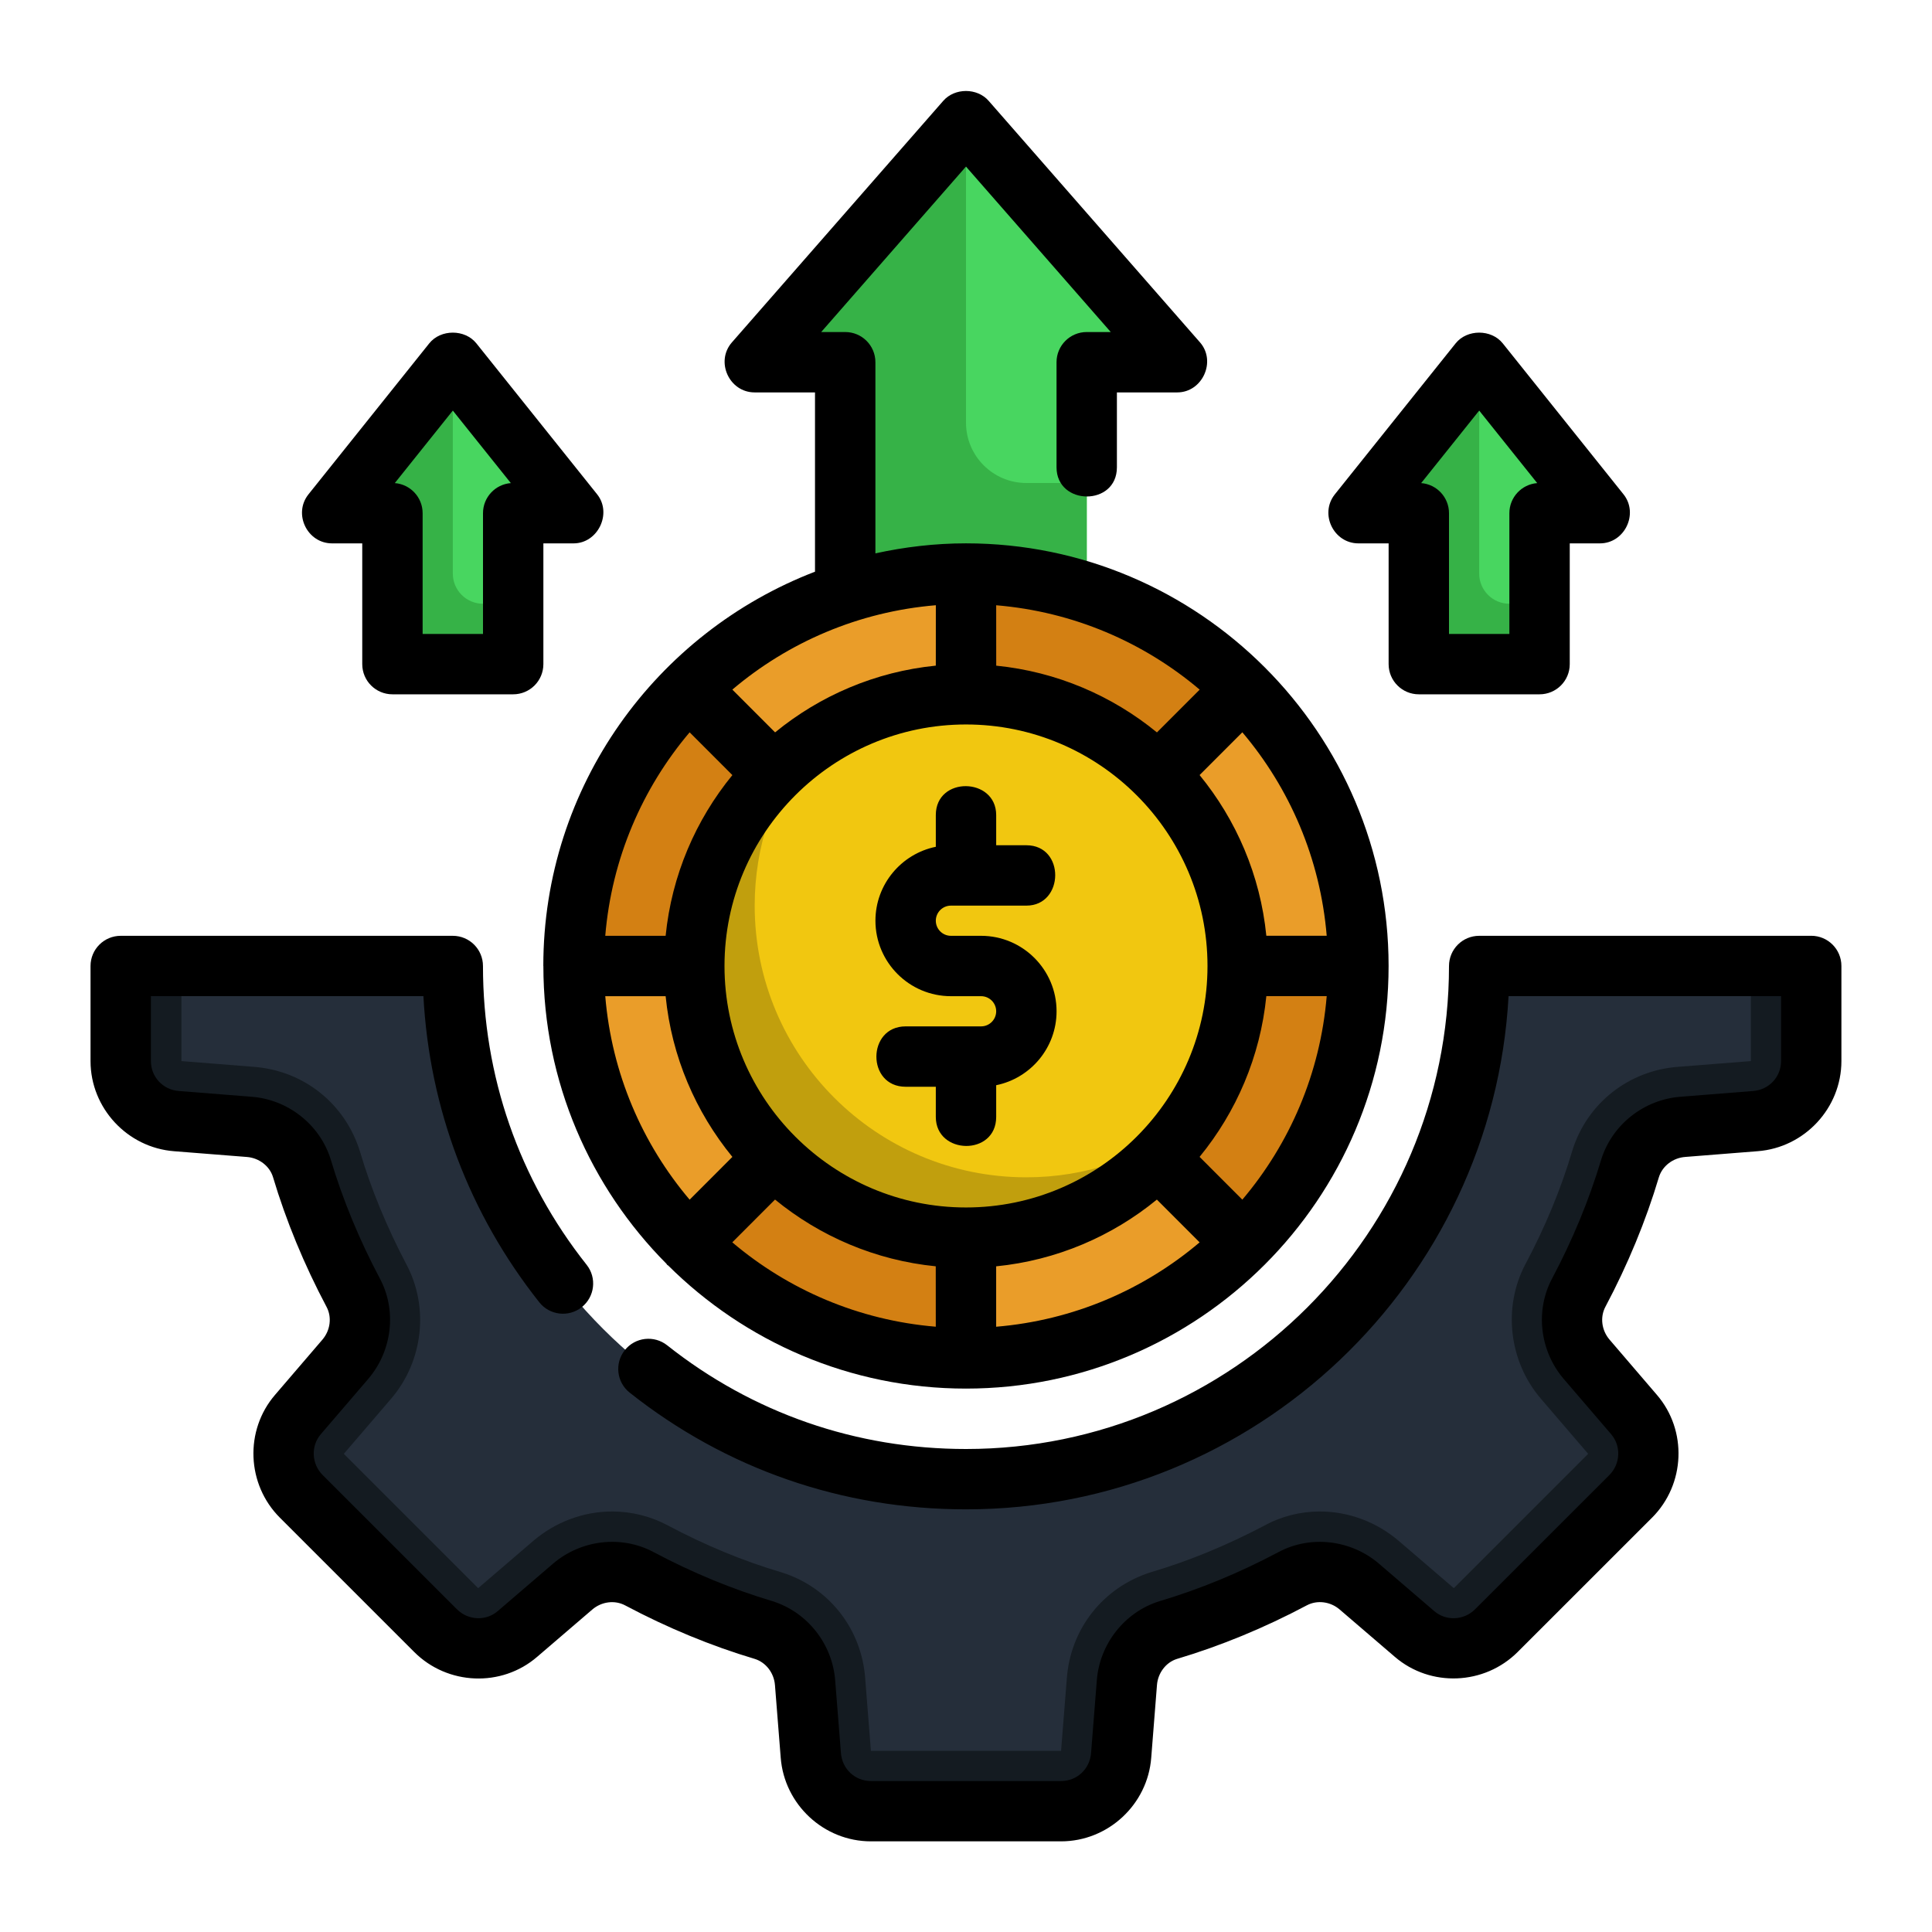
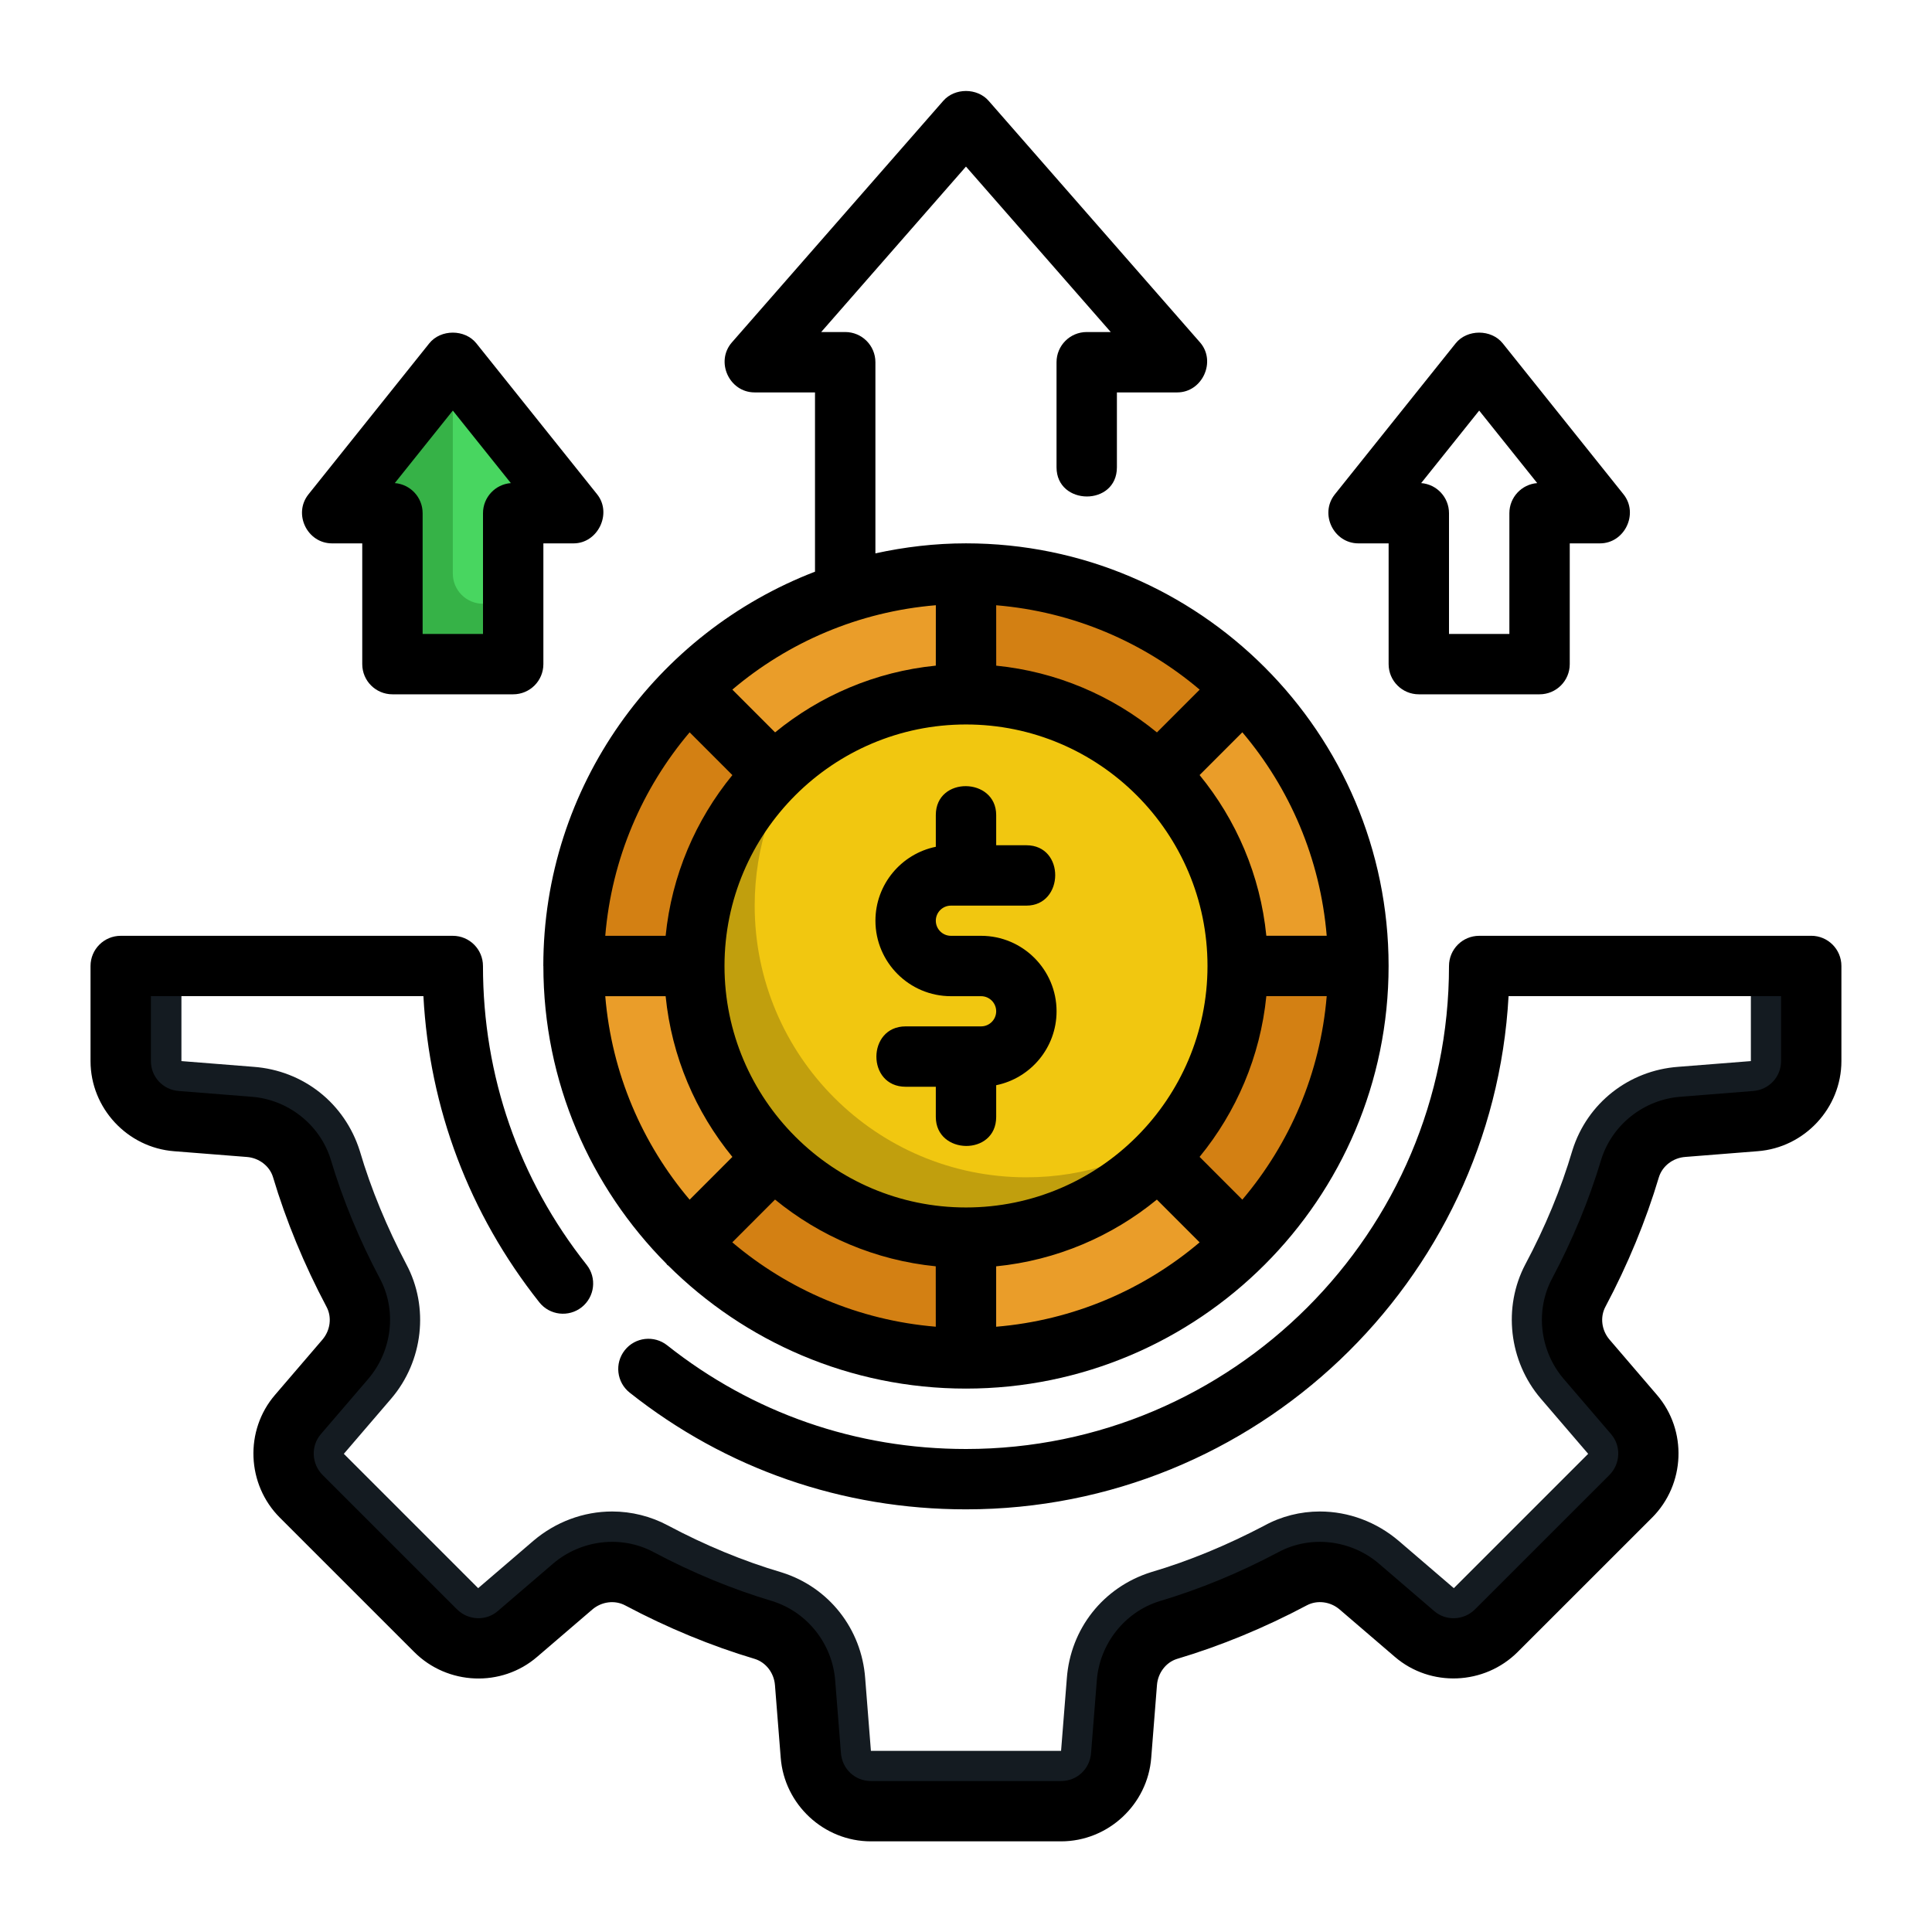
<svg xmlns="http://www.w3.org/2000/svg" height="512" viewBox="0 0 64 64" width="512">
  <g>
-     <path d="m28 12v8h8v-8h3l-7-8-7 8z" fill="#48d660" />
-     <path d="m32 14v-10l-7 8h3v8h8v-4h-2c-1.105 0-2-.895-2-2z" fill="#36b247" />
-     <path d="m47 17v5h4v-5h2l-4-5-4 5z" fill="#48d660" />
-     <path d="m60 32v3.15c0 1.04-.8 1.91-1.85 1.99l-2.4.19c-.81.06-1.51.6-1.75 1.37-.43 1.44-1.01 2.82-1.7 4.12-.38.71-.27 1.59.26 2.21l1.57 1.83c.68.79.63 1.97-.11 2.71l-4.45 4.45c-.74.74-1.92.79-2.71.11l-1.83-1.57c-.62-.53-1.5-.64-2.21-.26-1.3.69-2.68 1.27-4.12 1.7-.77.24-1.31.94-1.37 1.75l-.19 2.4c-.08 1.05-.95 1.85-1.99 1.85h-6.3c-1.04 0-1.91-.8-1.99-1.85l-.19-2.4c-.06-.81-.6-1.51-1.37-1.75-1.44-.43-2.82-1.01-4.12-1.7-.71-.38-1.59-.27-2.21.26l-1.83 1.57c-.79.68-1.97.63-2.71-.11l-4.45-4.45c-.74-.74-.79-1.92-.11-2.71l1.57-1.83c.53-.62.64-1.5.26-2.21-.69-1.3-1.27-2.68-1.7-4.12-.24-.77-.94-1.31-1.75-1.37l-2.4-.19c-1.05-.08-1.85-.95-1.85-1.99v-3.15h11c0 9.39 7.61 17 17 17s17-7.61 17-17z" fill="#252e3a" />
    <path d="m60 32v3.15c0 1.04-.8 1.91-1.85 1.99l-2.4.19c-.81.06-1.51.6-1.75 1.37-.43 1.44-1.01 2.82-1.7 4.12-.38.71-.27 1.59.26 2.21l1.57 1.83c.68.79.63 1.97-.11 2.71l-4.45 4.45c-.74.74-1.92.79-2.71.11l-1.83-1.57c-.62-.53-1.5-.64-2.21-.26-1.3.69-2.68 1.27-4.12 1.7-.77.24-1.31.94-1.37 1.75l-.19 2.4c-.08 1.05-.95 1.85-1.99 1.85h-6.3c-1.04 0-1.91-.8-1.99-1.85l-.19-2.4c-.06-.81-.6-1.51-1.37-1.75-1.44-.43-2.82-1.01-4.12-1.7-.71-.38-1.59-.27-2.21.26l-1.83 1.57c-.79.68-1.97.63-2.71-.11l-4.45-4.45c-.74-.74-.79-1.92-.11-2.71l1.57-1.83c.53-.62.64-1.5.26-2.21-.69-1.3-1.27-2.68-1.7-4.12-.24-.77-.94-1.31-1.75-1.37l-2.4-.19c-1.05-.08-1.85-.95-1.85-1.99v-3.15h2.01v3.15l2.39.19c1.64.12 3.02 1.2 3.52 2.79.37 1.26.9 2.53 1.54 3.75.76 1.42.56 3.21-.5 4.45l-1.57 1.83 4.45 4.45 1.83-1.57c.73-.62 1.65-.97 2.61-.97.64 0 1.28.16 1.84.46 1.22.65 2.49 1.18 3.78 1.56 1.56.49 2.64 1.87 2.76 3.5l.19 2.41h6.3v-.01l.19-2.39c.12-1.64 1.2-3.02 2.79-3.52 1.26-.37 2.53-.9 3.75-1.54.56-.31 1.2-.47 1.84-.47.96 0 1.88.35 2.61.97l1.83 1.57 4.45-4.45-1.57-1.83c-1.06-1.24-1.26-3.03-.51-4.45.65-1.22 1.18-2.49 1.56-3.78.49-1.56 1.87-2.64 3.5-2.76l2.41-.19v-3.15z" fill="#141b21" />
    <circle cx="32" cy="32" fill="#d38013" r="13" />
    <path d="m38.36 38.36 2.83 2.83c-2.35 2.35-5.6 3.81-9.19 3.81v-4c-2.48 0-4.74-1.01-6.36-2.64l-2.83 2.83c-2.35-2.35-3.81-5.6-3.81-9.19h4c0-2.48 1.01-4.74 2.64-6.36l-2.83-2.83c2.35-2.35 5.6-3.81 9.19-3.81v4c2.48 0 4.74 1.01 6.36 2.64l2.83-2.83c2.35 2.35 3.81 5.6 3.81 9.19h-4c0 2.48-1.01 4.74-2.64 6.36z" fill="#ea9d29" />
    <circle cx="32" cy="32" fill="#f1c710" r="9" />
    <path d="m34 39c-4.971 0-9-4.029-9-9 0-1.975.643-3.795 1.721-5.279-2.252 1.636-3.721 4.283-3.721 7.279 0 4.971 4.029 9 9 9 2.996 0 5.643-1.47 7.279-3.721-1.484 1.078-3.304 1.721-5.279 1.721z" fill="#c19f0d" />
    <path d="m17 17v5h-4v-5h-2l4-5 4 5z" fill="#48d660" />
    <path d="m15 19v-7l-4 5h2v5h4v-2h-1c-.552 0-1-.448-1-1z" fill="#36b247" />
-     <path d="m49 19v-7l-4 5h2v5h4v-2h-1c-.552 0-1-.448-1-1z" fill="#36b247" />
    <g>
      <path d="m32.5 34s-2.488 0-2.5 0c-1.285 0-1.297 2-0 2h1v1c0 1.262 2 1.301 2 0v-1.051c1.14-.232 2-1.242 2-2.449 0-1.379-1.122-2.5-2.5-2.5h-1c-.276 0-.5-.225-.5-.5s.224-.5.5-.5h2.5c1.256-0 1.291-2-0-2h-1s0-.997 0-1c0-1.256-2-1.298-2-0v1.051c-1.14.232-2 1.242-2 2.449 0 1.379 1.122 2.5 2.5 2.5h1c.276 0 .5.225.5.5s-.224.5-.5.5z" />
      <path d="m60 31h-11c-.552 0-1 .447-1 1 0 8.822-7.178 16-16 16-3.641 0-7.063-1.188-9.899-3.435-.432-.342-1.062-.271-1.405.163-.343.433-.27 1.062.163 1.405 3.192 2.529 7.045 3.866 11.141 3.866 9.59 0 17.452-7.538 17.973-17h9.027v2.15c0 .525-.398.952-.929.992l-2.394.19c-1.216.089-2.273.921-2.635 2.081-.397 1.329-.944 2.654-1.624 3.935-.568 1.062-.415 2.4.383 3.333l1.571 1.831c.335.389.309.982-.059 1.351l-4.451 4.449c-.368.368-.961.396-1.351.059l-1.832-1.572c-.932-.796-2.27-.95-3.329-.382-1.284.682-2.608 1.229-3.948 1.628-1.147.358-1.979 1.416-2.069 2.626l-.19 2.403c-.041.527-.467.926-.993.926h-6.3c-.526 0-.953-.398-.993-.929l-.19-2.396c-.09-1.215-.922-2.272-2.081-2.634-1.328-.396-2.653-.943-3.934-1.624-1.061-.568-2.4-.415-3.333.383l-1.831 1.571c-.389.336-.982.309-1.351-.06l-4.45-4.449c-.368-.368-.395-.962-.059-1.352l1.571-1.831c.796-.932.95-2.271.383-3.329-.681-1.283-1.228-2.608-1.629-3.949-.358-1.148-1.416-1.98-2.625-2.069l-2.403-.19c-.528-.04-.926-.467-.926-.992v-2.15h9.027c.2 3.723 1.517 7.21 3.839 10.141.343.433.972.505 1.405.163.433-.344.506-.973.163-1.405-2.246-2.834-3.434-6.257-3.434-9.898 0-.553-.448-1-1-1h-11c-.552 0-1 .447-1 1v3.15c0 1.556 1.219 2.868 2.771 2.986l2.406.19c.404.03.753.3.865.659.435 1.456 1.032 2.903 1.776 4.306.183.341.127.778-.137 1.087l-1.569 1.829c-1.014 1.178-.943 2.965.161 4.069l4.45 4.449c1.104 1.104 2.892 1.176 4.069.162l1.828-1.568c.311-.267.748-.321 1.091-.138 1.401.744 2.848 1.342 4.291 1.772.371.115.641.465.671.874l.19 2.397c.119 1.555 1.431 2.773 2.987 2.773h6.3c1.557 0 2.869-1.219 2.987-2.771l.19-2.405c.03-.404.3-.754.659-.866 1.455-.434 2.902-1.031 4.305-1.776.341-.182.78-.127 1.087.137l1.829 1.569c1.179 1.014 2.965.941 4.069-.161l4.451-4.449c1.104-1.104 1.174-2.892.161-4.068l-1.568-1.829c-.266-.31-.321-.747-.137-1.091.743-1.399 1.34-2.847 1.771-4.291.116-.371.465-.641.875-.671l2.397-.19c1.555-.118 2.774-1.431 2.774-2.986v-3.15c0-.553-.448-1-1-1z" />
      <path d="m11 18h1v4c0 .553.448 1 1 1h4c.552 0 1-.447 1-1v-4h1c.807 0 1.285-.993.781-1.625l-4-5c-.379-.475-1.183-.475-1.562 0 0 0-3.991 4.989-4 5-.516.645-.044 1.625.781 1.625zm4-4.399 1.922 2.402c-.516.04-.922.471-.922.997v4h-2v-4c0-.526-.406-.957-.922-.997z" />
      <path d="m45 18h1v4c0 .553.448 1 1 1h4c.552 0 1-.447 1-1v-4h1c.82 0 1.291-.986.781-1.625l-4-5c-.379-.475-1.183-.475-1.562 0 0 0-3.987 4.984-4 5-.516.645-.043 1.625.781 1.625zm4-4.399 1.922 2.402c-.516.04-.922.471-.922.997v4h-2v-4c0-.526-.406-.957-.922-.997z" />
      <path d="m18 32c0 3.845 1.559 7.331 4.077 9.864.01.011.013.025.023.035.01.01.024.014.035.023 2.533 2.518 6.019 4.077 9.864 4.077 7.72 0 14-6.28 14-14s-6.28-14-14-14c-1.03 0-2.032.12-3 .332v-6.332c0-.553-.448-1-1-1h-.796l4.796-5.481 4.796 5.481h-.796c-.552 0-1 .447-1 1v3.48c0 1.28 2 1.3 2 0v-2.48h2c.832 0 1.302-1.031.752-1.658l-7-8c-.38-.436-1.125-.436-1.505 0 0 0-6.979 7.975-7 8-.557.636-.09 1.658.752 1.658h2v5.939c-5.254 2.019-9 7.104-9 13.061zm4.845-7.741 1.416 1.417c-1.213 1.482-2.01 3.316-2.211 5.324h-2c.213-2.558 1.226-4.888 2.795-6.741zm-2.795 8.741h2c.2 2.008.998 3.842 2.211 5.324l-1.416 1.417c-1.569-1.852-2.582-4.183-2.795-6.741zm10.949 10.949c-2.558-.213-4.889-1.226-6.741-2.795l1.416-1.417c1.482 1.213 3.316 2.011 5.324 2.211zm2 0v-2c2.008-.2 3.843-.998 5.324-2.211l1.416 1.417c-1.852 1.569-4.183 2.582-6.741 2.795zm8.155-4.209-1.416-1.417c1.213-1.482 2.01-3.316 2.211-5.324h2c-.213 2.558-1.226 4.888-2.795 6.741zm2.795-8.741h-2c-.2-2.008-.998-3.842-2.211-5.324l1.416-1.417c1.569 1.852 2.582 4.183 2.795 6.741zm-10.949-10.949c2.558.213 4.889 1.226 6.741 2.795l-1.416 1.417c-1.482-1.213-3.316-2.011-5.324-2.211zm7 11.949c0 4.411-3.589 8-8 8s-8-3.589-8-8 3.589-8 8-8 8 3.589 8 8zm-9-9.949c-2.008.2-3.843.998-5.324 2.211l-1.416-1.417c1.852-1.569 4.183-2.582 6.741-2.795z" />
    </g>
  </g>
</svg>